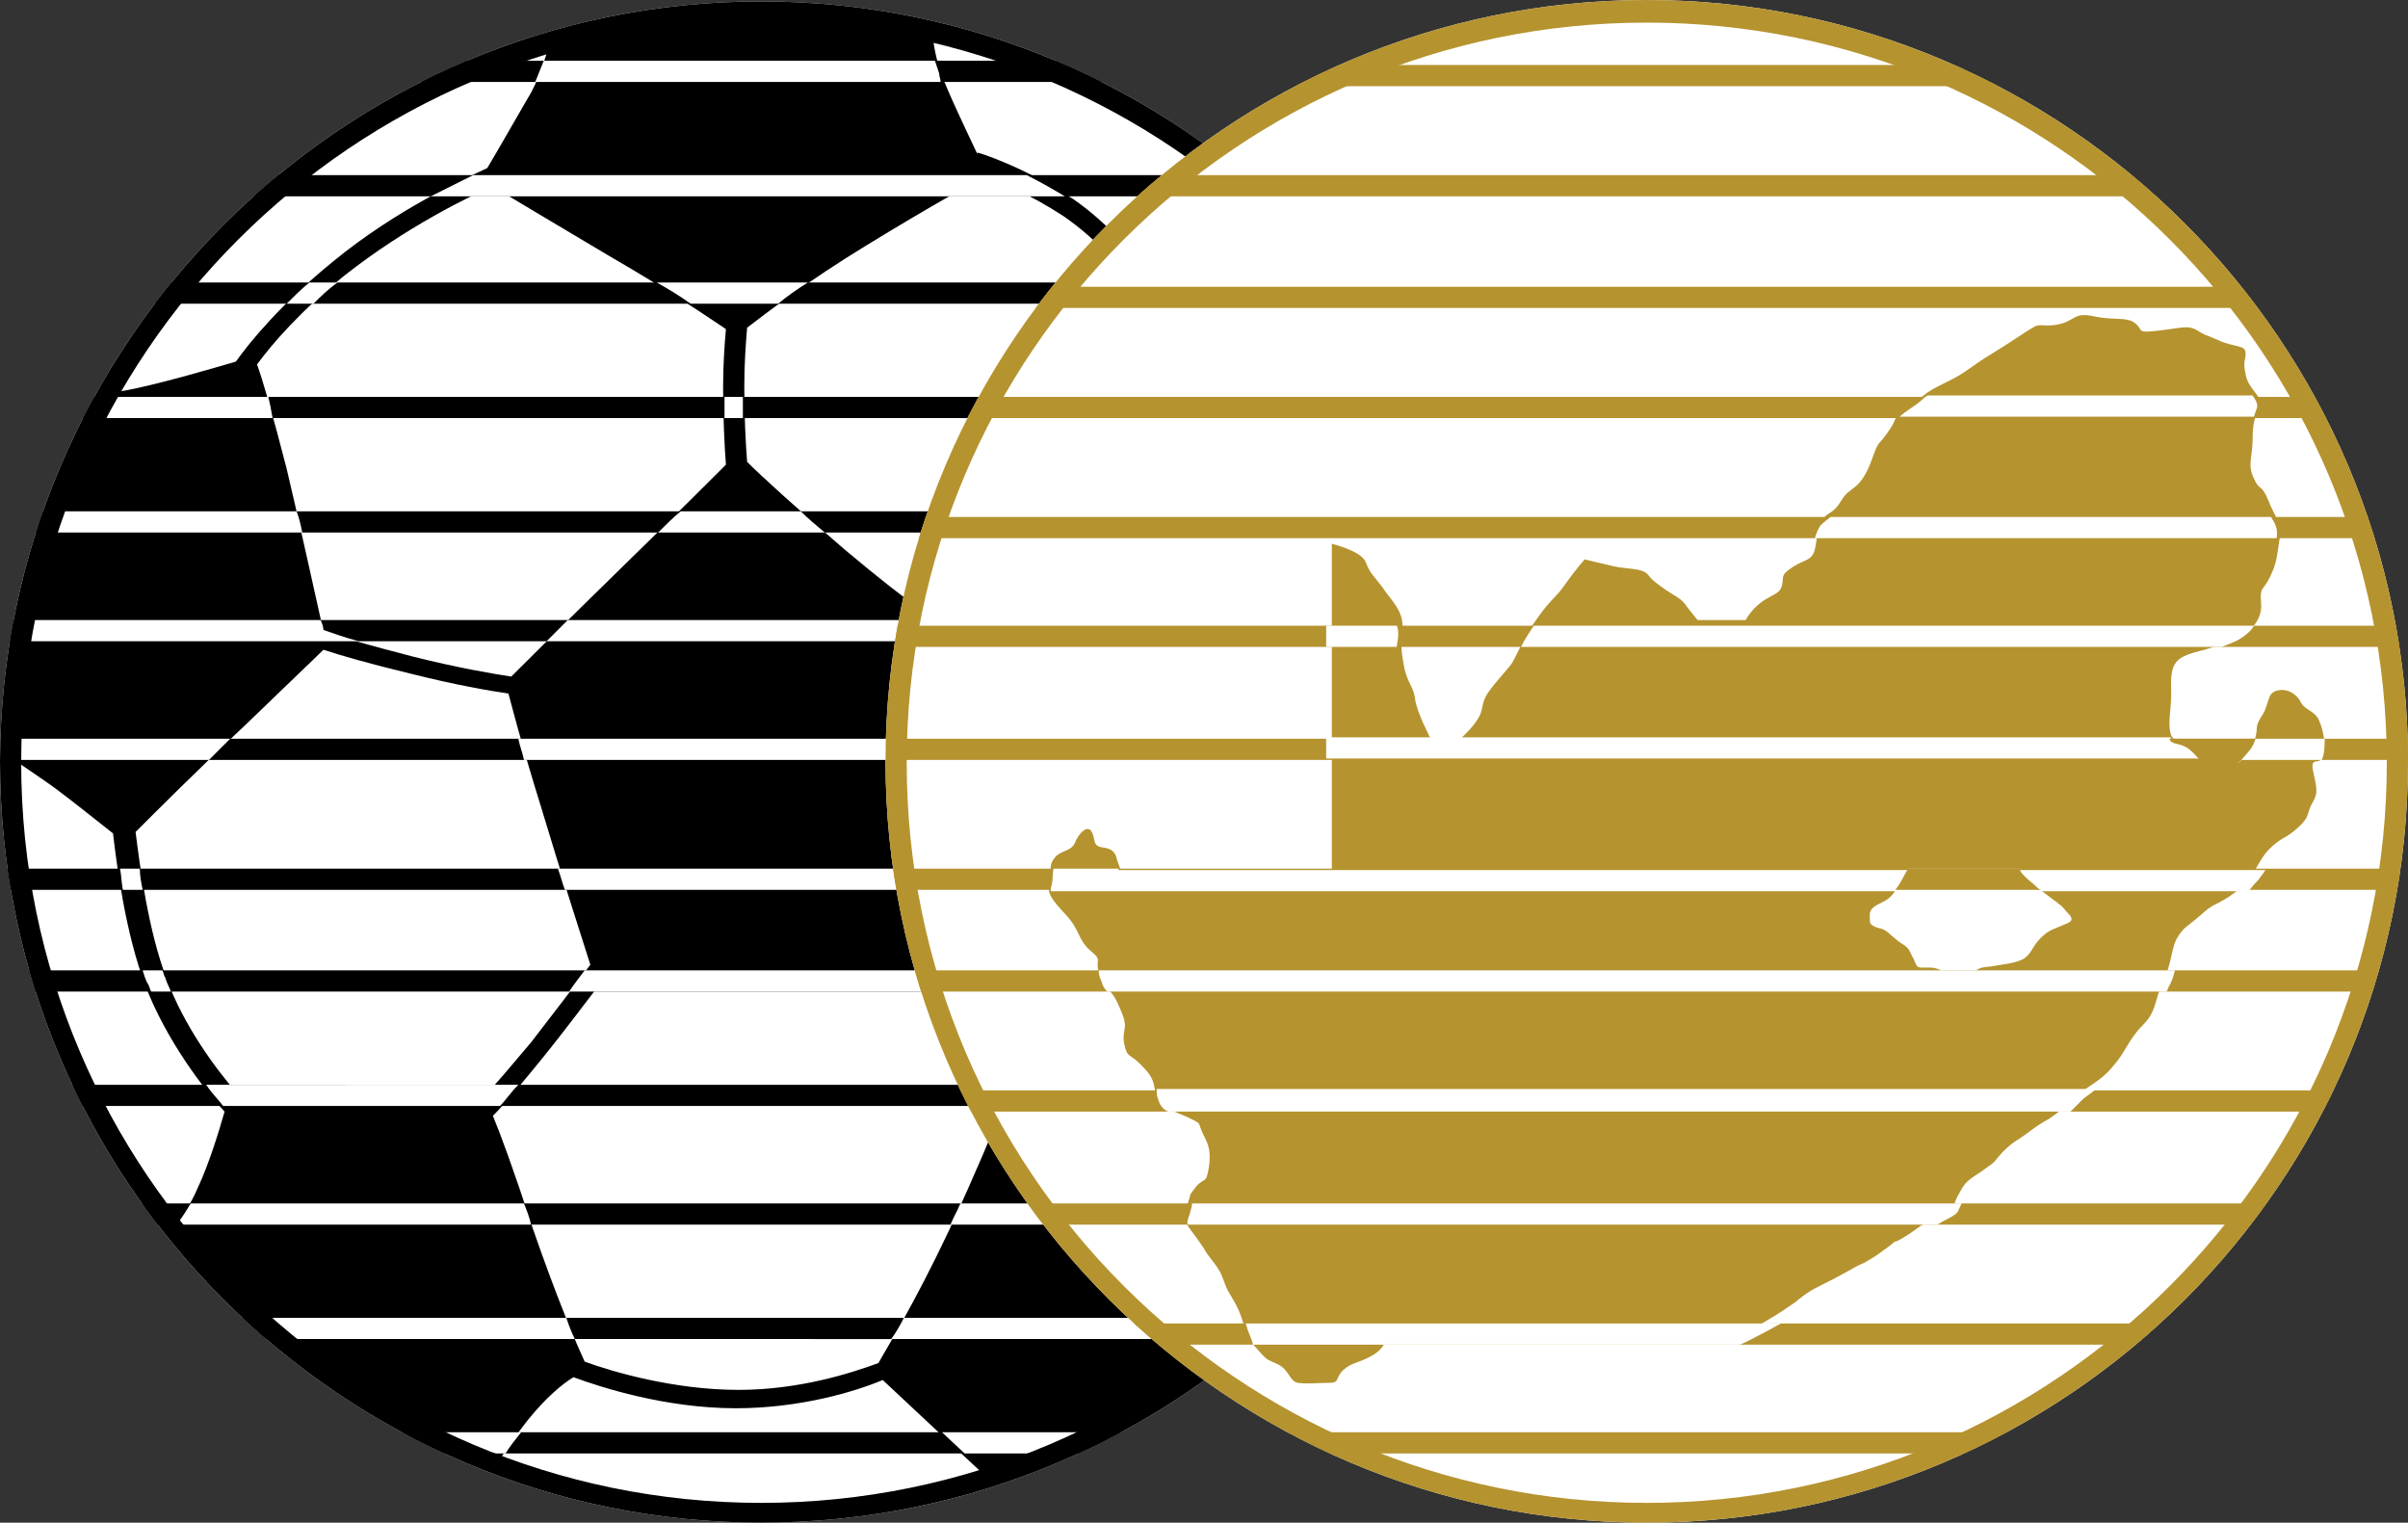
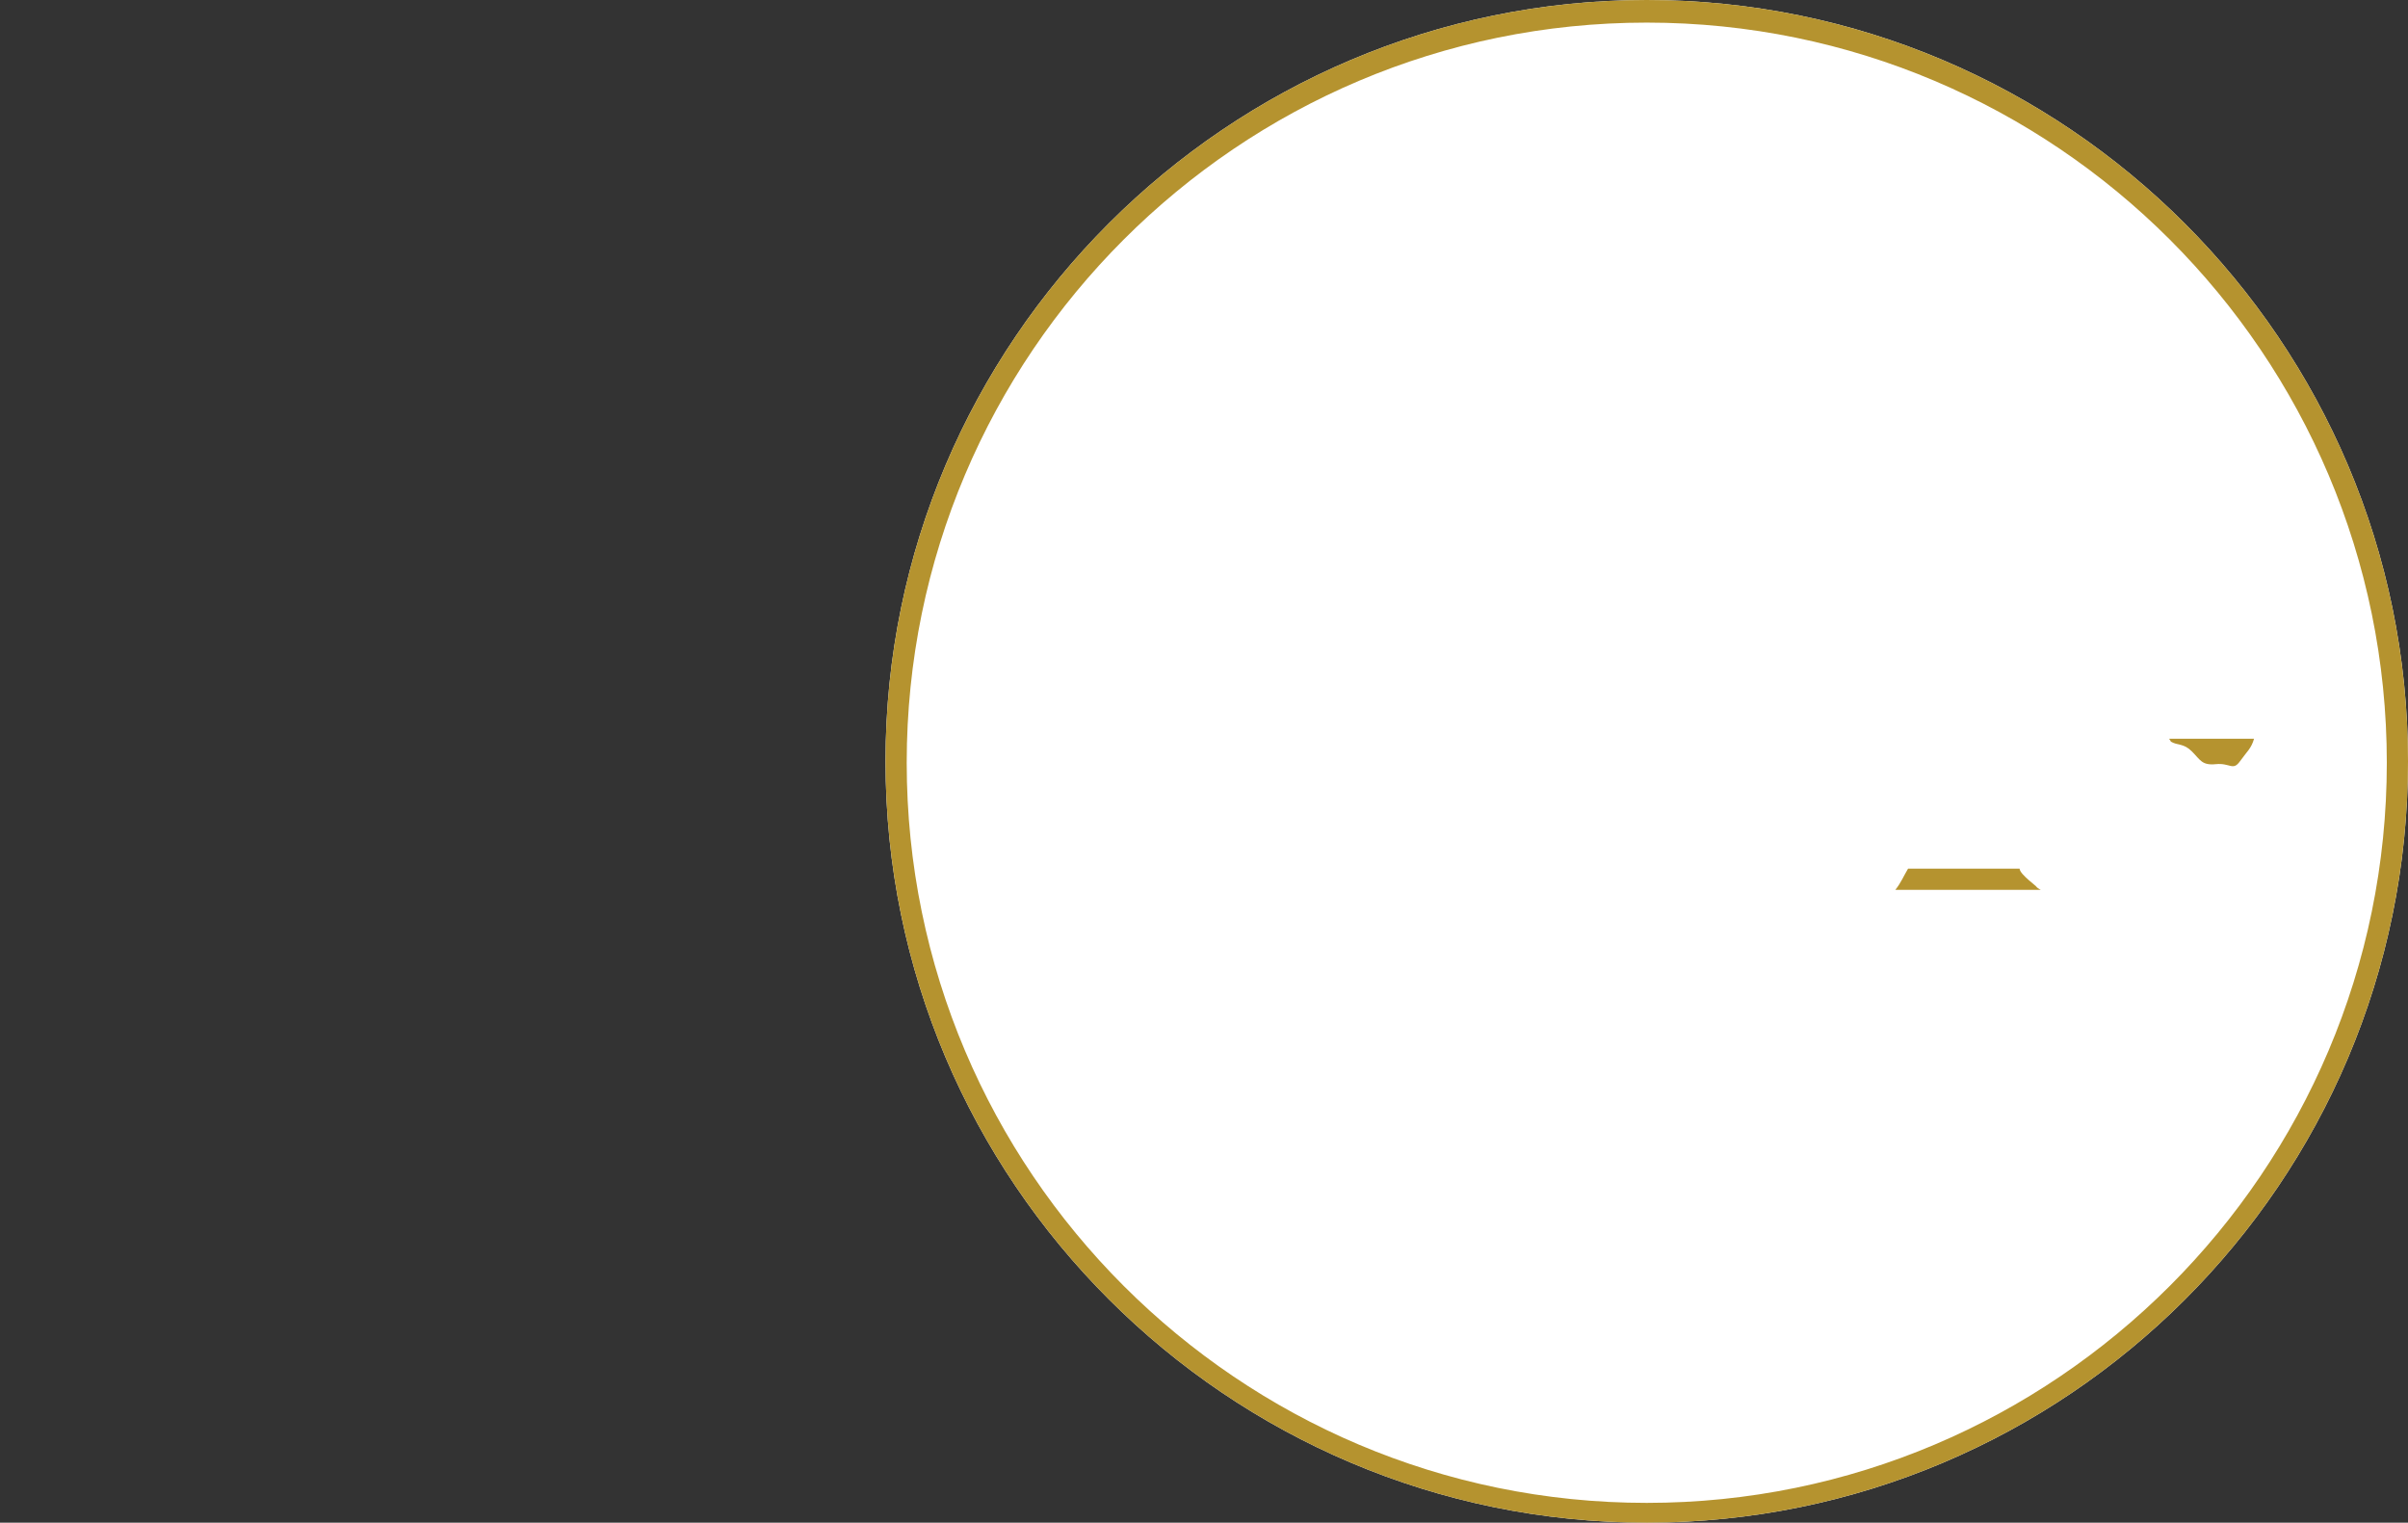
<svg xmlns="http://www.w3.org/2000/svg" xmlns:xlink="http://www.w3.org/1999/xlink" xml:space="preserve" viewBox="19.1 3.1 170.5 107.8">
  <rect x="19.1" y="3.1" width="170.5" height="107.8" fill="#333333" stroke="none" />
  <defs>
-     <path id="a" d="M73 110.9c-29.7 0-53.9-24.2-53.9-53.9C19.2 27.4 43.3 3.2 73 3.2s53.9 24.2 53.9 53.9-24.2 53.8-53.9 53.8z" />
-   </defs>
+     </defs>
  <use xlink:href="#a" fill="#FFF" overflow="visible" />
  <clipPath id="b">
    <use xlink:href="#a" overflow="visible" />
  </clipPath>
  <g clip-path="url(#b)">
-     <path d="M19.2 7.4h107.7v1.5H19.2zm0 8.1h107.7V17H19.2zm0 7.6h107.7v1.5H19.2zm0 8.1h107.7v1.5H19.2zm0 8.1h107.7v1.5H19.2zm0 7.7h107.7v1.5H19.2zm0 8.4h107.7v1.5H19.2zm0 9.2h107.7v1.5H19.2zm0 7.2h107.7v1.5H19.2zm0 8.1h107.7v1.5H19.2zm0 8.4h107.7v1.5H19.2zm0 8.1h107.7v1.5H19.2zm0 8.1h107.7v1.5H19.2z" />
-   </g>
+     </g>
  <g clip-path="url(#b)">
    <path d="M89.8 82.2c-.5 1.2-1.5 3.7-3.5 8-2.5 5.3-4.4 8.3-5 9.4-1.9.7-5.6 1.9-9.9 1.9-4.6 0-9-1.3-10.9-2-.6-1.3-1.9-4.3-3.7-9.5-1.4-4.3-2.3-6.7-2.8-7.9.9-.9 2.3-2.6 3.6-4.2 1.3-1.6 3.1-4 4.1-5.3h24c-1.5-4.9-2.3-10.1-2.3-15.4 0-3.7.4-7.3 1.1-10.8-1.3-.9-3.1-2.3-5.6-4.4-3.6-3.1-5.9-5.2-6.9-6.2-.1-1.3-.2-3.2-.2-5.3 0-1.6.1-3 .2-4.2 1.3-1 4.3-3.3 8.4-5.8 4.9-3 7.7-4.5 8.4-4.9 1.2.4 3.3 1.3 5.6 2.8 1.3.9 2.4 1.9 3.2 2.8.3-.3.6-.6.9-1-.9-1-2.1-2.1-3.4-3-3.5-2.3-6.7-3.3-6.8-3.3v.1c-.8-1.7-2.1-4.4-2.6-5.8-.4-1.2-.6-2.4-.6-3.4-4-.8-8-1.2-12.1-1.2-5.1 0-10.1.7-14.8 2.1-.5 1.5-1 3.2-1.7 4.3-1.1 1.9-2.3 4-2.9 5-1.5.7-6.4 2.9-10.9 6.6-3.7 3-5.9 5.7-6.9 7.1-1.7.5-4.8 1.4-7.1 1.9-.9.2-1.7.3-2.4.4-4.2 7.5-6.7 16.2-6.9 25.4 1.1.8 2.5 1.7 3.6 2.5 1.6 1.2 3.2 2.5 4.1 3.2.3 2.5.9 7.1 2.3 10.8 1.5 3.9 4.2 7.4 5.6 8.9-.4 1.4-1.1 3.7-1.9 5.4-.5 1.2-1.3 2.3-2 3.3 6 7.5 13.9 13.3 22.9 16.7.6-1 1.4-2.2 2.5-3.6 1.3-1.6 2.4-2.5 3.2-3 1.9.7 6.5 2.2 11.5 2.2 4.6 0 8.5-1.2 10.4-2l7.7 7.2c5.8-1.9 11.1-4.7 15.9-8.3-6.3-4.6-11.6-10.6-15.4-17.5zM43.5 22.6c4.3-3.4 9-5.7 10.5-6.3 1.3.8 4 2.4 8.2 4.9 4.5 2.6 7.1 4.4 8.3 5.2-.1 1.1-.2 2.6-.2 4.1 0 2.2.1 4.2.2 5.5-1.1 1.1-3.3 3.3-7.3 7.2-4.4 4.3-6.9 6.8-7.9 7.8-1.3-.2-3.7-.6-6.9-1.4-3.1-.8-5.2-1.4-6.4-1.8-.5-2.2-1.6-7.3-2.6-11.5-1-3.9-1.7-6.3-2.1-7.4 1.1-1.5 3.1-3.8 6.2-6.3zm-7.7 57.8c-1.4-1.6-3.7-4.7-4.9-8-1.3-3.4-1.9-8-2.2-10.4 1.3-1.3 4.5-4.5 7.8-7.6 3.1-3 4.8-4.6 5.5-5.3 1.2.4 3.3 1 6.2 1.7 3.2.8 5.5 1.2 6.9 1.4.3 1.1.9 3.5 2.3 8 1.5 5 2.9 9.3 3.5 11.2-.9 1.2-2.8 3.7-4.2 5.5-1.2 1.4-2.5 3-3.4 3.9l-17.5-.4z" />
  </g>
  <g fill="#FFF" clip-path="url(#b)">
-     <path d="m85.6 8.3-.3-.9H57.6L57 8.9h28.7c0-.2-.1-.4-.1-.6zM55.2 17h39.3c-1-.6-1.9-1.1-2.7-1.5H52.6l-3 1.5h5.6zM68 24.6h6.2c.6-.5 1.3-1 2.1-1.5H65.6c.9.5 1.7 1 2.4 1.5zm-25-1.5h-2c-.6.5-1.1 1-1.6 1.5h1.9c.5-.5 1-1 1.7-1.5zm-4.9 8.1H26.2c-.3.5-.5 1-.8 1.5h13c-.1-.6-.2-1.1-.3-1.5zm33.6 0h-1.3v1.5h1.3v-1.5zm-31.6 8.1H22.6c-.2.5-.3 1-.5 1.5h18.4c-.1-.5-.2-1-.4-1.5zm25.6 1.5h11.8c-.6-.5-1.2-1-1.7-1.5h-8.5c-.5.4-1 .9-1.6 1.5zM42 47.7c0-.2-.1-.5-.2-.7H20.5l-.3 1.5h24.3c-1.1-.3-1.9-.6-2.5-.8zm17.3-.7-1.5 1.5h26.3l.3-1.5H59.3zm-3.5 8.4c.1.5.3 1 .4 1.5h27.1v-1.5H55.8zm-20.4 0H19.6v.9c.3.2.6.4.8.6h13.5l1.5-1.5zm-7.8 9.2c.1.5.1 1 .2 1.5h1.4c-.1-.5-.2-1-.2-1.5h-1.4zm56.6 1.5c-.1-.5-.2-1-.2-1.5H58.6c.2.5.3 1 .5 1.5h25.1zm1.3 5.7h-25c-.3.4-.7.9-1.1 1.5h67.5v-1.5H85.5zm-54.9 0h-1.4c.1.3.2.7.4 1 .1.2.1.3.2.5h1.4c-.1-.3-.3-.6-.4-1-.1-.1-.1-.3-.2-.5zm4.8 8.1h-1.7c.4.6.9 1.1 1.2 1.5h19.6c.4-.4.8-1 1.3-1.5H35.4zm51.7 8.4c-.2.5-.5 1-.7 1.5h8.5l-1.2-1.5h-6.6zm-30.9 0H32.6c-.3.5-.6 1-1 1.5h25.1c-.1-.5-.3-1-.5-1.5zm26.9 8.1c-.3.6-.6 1.1-.9 1.5H103l-1.8-1.5H83.1zm-46.3 0c.6.5 1.1 1 1.7 1.5h21.3c-.2-.4-.4-.9-.6-1.5H36.8zm50.6 9.6h7.3c1.1-.5 2.1-1 3.1-1.5h-12l1.6 1.5zm-36 0h3.5c.3-.5.7-1 1.1-1.5h-7.7c1 .5 2.1 1.1 3.1 1.5z" />
-   </g>
+     </g>
  <path d="M73 110.9c-29.7 0-53.9-24.2-53.9-53.9C19.2 27.4 43.3 3.2 73 3.2s53.9 24.2 53.9 53.9-24.2 53.8-53.9 53.8zM73 4.7c-28.9 0-52.4 23.5-52.4 52.4s23.5 52.4 52.4 52.4 52.4-23.5 52.4-52.4S101.9 4.7 73 4.7z" clip-path="url(#b)" />
  <defs>
    <path id="c" d="M135.7 110.9c-29.7 0-53.9-24.2-53.9-53.9S106 3.1 135.7 3.1s53.9 24.2 53.9 53.9c0 29.8-24.2 53.9-53.9 53.9z" />
  </defs>
  <use xlink:href="#c" fill="#FFF" overflow="visible" />
  <clipPath id="d">
    <use xlink:href="#c" overflow="visible" />
  </clipPath>
  <g fill="#B5932F" clip-path="url(#d)">
-     <path d="M81.9 7.7h107.7v1.5H81.9zm0 7.8h107.7V17H81.9zm0 7.9h107.7v1.5H81.9zm0 7.8h107.7v1.5H81.9zm0 8.5h107.7v1.5H81.9zm0 7.7h107.7v1.5H81.9zm0 8h107.7v1.5H81.9zm0 9.2h107.7v1.5H81.9zm0 7.2h107.7v1.5H81.9zm0 8.5h107.7v1.5H81.9zm0 8h107.7v1.5H81.9zm0 8.5h107.7v1.5H81.9zm0 7.7h107.7v1.5H81.9z" />
-   </g>
+     </g>
  <g clip-path="url(#d)">
-     <path fill="#B5932F" d="M183.6 56.6c.2-.9 0-1.8-.3-2.5s-1-.7-1.3-1.3-1-1-1.7-.8c-.7.2-.5.9-1 1.7-.6.9-.3.9-.5 1.6s-.6 1-1 1.6-.7.1-1.7.2-1.1-.3-1.7-.9c-.6-.6-1-.4-1.4-.8-.4-.4-.3-1.3-.2-2.4s-.1-2 .2-2.7 1-.9 2.2-1.2c1.2-.4 1.5-.4 2.3-.8.8-.4 1.8-1.2 1.7-2.5-.1-1.2.1-.8.6-1.8s.5-1.4.7-2.7c.2-1.2-.3-1.5-.8-2.8-.5-1.2-.6-.6-1-1.5-.5-1-.1-1.5-.1-2.9s.3-1.6.5-2.3c.2-.7-.8-1.1-1-2.2-.2-1 0-.9 0-1.5s-.8-.4-1.9-.9c-1.1-.5-.9-.3-1.5-.7-.7-.4-1-.2-2.7 0s-1.1 0-1.7-.5c-.6-.5-1.5-.2-2.9-.5s-1.3.2-2.3.5c-1 .3-1.5 0-1.9.2-.4.2-2 1.3-3 1.9s-1.2.8-2.1 1.4-2.1 1-2.8 1.6c-.7.6-1 .6-1.6 1.2-.7.7-.2.4-1 1.5s-.5.3-1.2 2.2c-.8 1.9-1.4 1.5-2 2.5-.6 1-.9.8-1.3 1.3-.5.6-.4 1.4-.6 2.2-.2.8-.7.7-1.5 1.2-.9.6-.7.6-.8 1.2-.1.7-.5.7-1.3 1.2-.9.6-1.3 1.4-1.3 1.4h-3.4s-.5-.6-.8-1c-.3-.5-.8-.7-1.4-1.1-.7-.5-1-.7-1.3-1.1-.4-.5-1.5-.4-2.4-.6s-2.1-.5-2.1-.5-.7.8-1.4 1.8-.9.9-1.9 2.3c-1 1.4-.8 1.2-1.4 2.4s-.4.8-1.4 2c-1 1.2-1 1.3-1.2 2.2s-1.5 2-1.5 2h-2.1s-1-1.9-1.1-2.8-.6-1.2-.8-2.4c-.2-1.1-.2-1.2-.1-2.6.1-1.3-.9-2.1-1.4-2.9-.6-.8-.9-1-1.2-1.8s-2.4-1.3-2.4-1.3v23.5H98.6s-.3-.8-.4-1.1c-.1-.4-.2-.8-1-.9-.8-.1-.5-.6-.8-1.1-.3-.6-1 .2-1.2.8-.3.6-1 .5-1.4 1-.5.6-.2.9-.4 1.7-.2.9.2 1.3 1.2 2.4s.8 1.7 1.7 2.5c1 .8.2.6.7 1.8.5 1.2.8.8 1.4 2.3.7 1.5.1 1.4.3 2.5.2 1 .4.7 1.1 1.4.8.8 1 1.1 1.1 2.1.2 1 1.2 1.2 2.3 1.7 1 .5.7.3 1 1s.7 1.1.5 2.5c-.2 1.3-.3.7-.9 1.4-.6.8-.3.3-.6 1.2-.3 1-.5 1 .6 2.4 1 1.4.4.7 1.1 1.6.8 1 .7 1.2 1.1 2.1.5.9.8 1.2 1.2 2.6.5 1.3.4 1 1 1.7.7.8.6.6 1.4 1s.8 1.2 1.4 1.3c.7.1 1.4 0 2.2 0s.4-.3 1-.9c.7-.6.9-.4 2-1s1-1.3 1-1.3h23.7s1.3-.1 2.6-.8c1.2-.7 1.4-.8 2.7-1.7 1.2-1 1.5-1 3-1.8s1-.6 1.9-1c.9-.5 1.1-.7 1.8-1.2.7-.6 0 0 1-.6s1-.8 2.4-1.5c1.4-.8 1-.6 1.4-1.4.5-.9.5-1 1.6-1.7 1.1-.8.8-.5 1.3-1.1s1-1 1.5-1.3 1-.8 2.1-1.4c1-.7.9-.7 1.8-1.5 1-.9 1.8-1.1 2.7-2.2.9-1 1.1-1.9 2.1-2.9s.8-1.6 1.4-3c.7-1.4.6-2.3 1-3.1.5-.9.8-.9 1.7-1.7 1-.9.9-.6 2-1.3 1.1-.8.8-.5 1.5-1.4s.8-1.5 1.6-2.2.9-.5 1.8-1.3.6-1 1-1.7.4-.9.1-2.2.5-.4.7-1.2zm-18.2 11.9c-.9.4-1.2.4-1.8 1-.6.6-.6 1-1.1 1.4s-1.8.5-2.3.6c-.5.1-.7 0-1.2.3s-.9.6-1.4.5c-.6-.1-1-.7-1.9-.7-.9 0-.8.1-1.1-.6-.4-.7-.2-.7-1-1.2-.8-.6-.9-.9-1.5-1-.7-.2-.6-.5-.6-.5 0-.4-.1-.7.3-1 .4-.3 1-.4 1.4-1s.7-1.2 1-1.7h7.9c0 .4 1.3 1.3 1.2 1.3 0 0 .2.1.4.3.9.7 1.4 1 1.6 1.3.2.3.9.7.1 1z" />
-   </g>
+     </g>
  <path fill="#B5932F" d="M135.7 110.9c-29.7 0-53.9-24.2-53.9-53.9S106 3.1 135.7 3.1s53.9 24.2 53.9 53.9c0 29.8-24.2 53.9-53.9 53.9zm0-106.2c-28.9 0-52.4 23.5-52.4 52.4s23.5 52.4 52.4 52.4 52.4-23.5 52.4-52.4-23.5-52.4-52.4-52.4z" clip-path="url(#d)" />
  <g clip-path="url(#d)">
    <path fill="#FFF" d="M178.9 32c.1-.3-.1-.6-.3-.9h-23c-.2.1-.3.2-.4.3-.7.6-.9.6-1.6 1.2h25.1c0-.1.1-.3.2-.6zm1 7.7h-31.2c-.2.2-.4.3-.7.6-.2.3-.3.6-.4.9h32.7c.1-.7-.1-1-.4-1.5zm3.8 15.7h-4.9c-.2.7-.5.9-1 1.5h5.7c0-.1.1-.2.1-.3.1-.4.1-.8.1-1.2zm-27.1 16.4H96.9c0 .2 0 .4.2.8.1.4.3.6.4.7h75c.1-.1.1-.3.2-.4.2-.4.3-.7.4-1.1h-16.5zm-55.5 9.1c.1.4.3.7.7.9h63.9l.8-.8c.3-.3.7-.5 1-.8H101c0 .3 0 .5.1.7zm2.3 7.9c-.1.5-.3.7-.2 1h53.1c.1-.1.2-.1.3-.2 1.4-.7 1-.6 1.4-1.3h-54.5c0 .1 0 .2-.1.5zm4.1 8.6c.2.5.3.7.3.9h34.5c.5-.2 1-.5 1.6-.8.6-.3.9-.5 1.3-.7h-37.9c.1.2.1.4.2.6zm-9.2-32.8h-4.6c-.1.4 0 .7-.2 1.4v.2h84.8c.2-.2.2-.3.7-.8.2-.3.4-.5.5-.7H98.3zm76-8.3c-.6-.6-1-.4-1.4-.8 0 0-.1-.1-.1-.2H113v1.5h61.9c-.2-.1-.3-.3-.6-.5zm-56.2-8.2c0-.3 0-.5-.1-.7h-5v1.5h5c0-.2.1-.5.1-.8zm59.3.4c.4-.2 1-.6 1.3-1.1h-51c-.6.9-.7 1.1-.9 1.5h49.6c.3-.1.5-.2 1-.4z" />
    <path fill="#B5932F" d="M174.3 56.3c.6.6.7 1 1.7.9 1-.1 1.2.5 1.7-.2s.8-.9 1-1.6h-6c0 .1.1.1.1.2.5.3.9.1 1.5.7zm-12.2 8.3h-7.9c-.3.5-.5 1-.9 1.5h10.3c-.2-.1-.3-.2-.3-.2.1 0-1.2-.9-1.2-1.3z" />
  </g>
</svg>